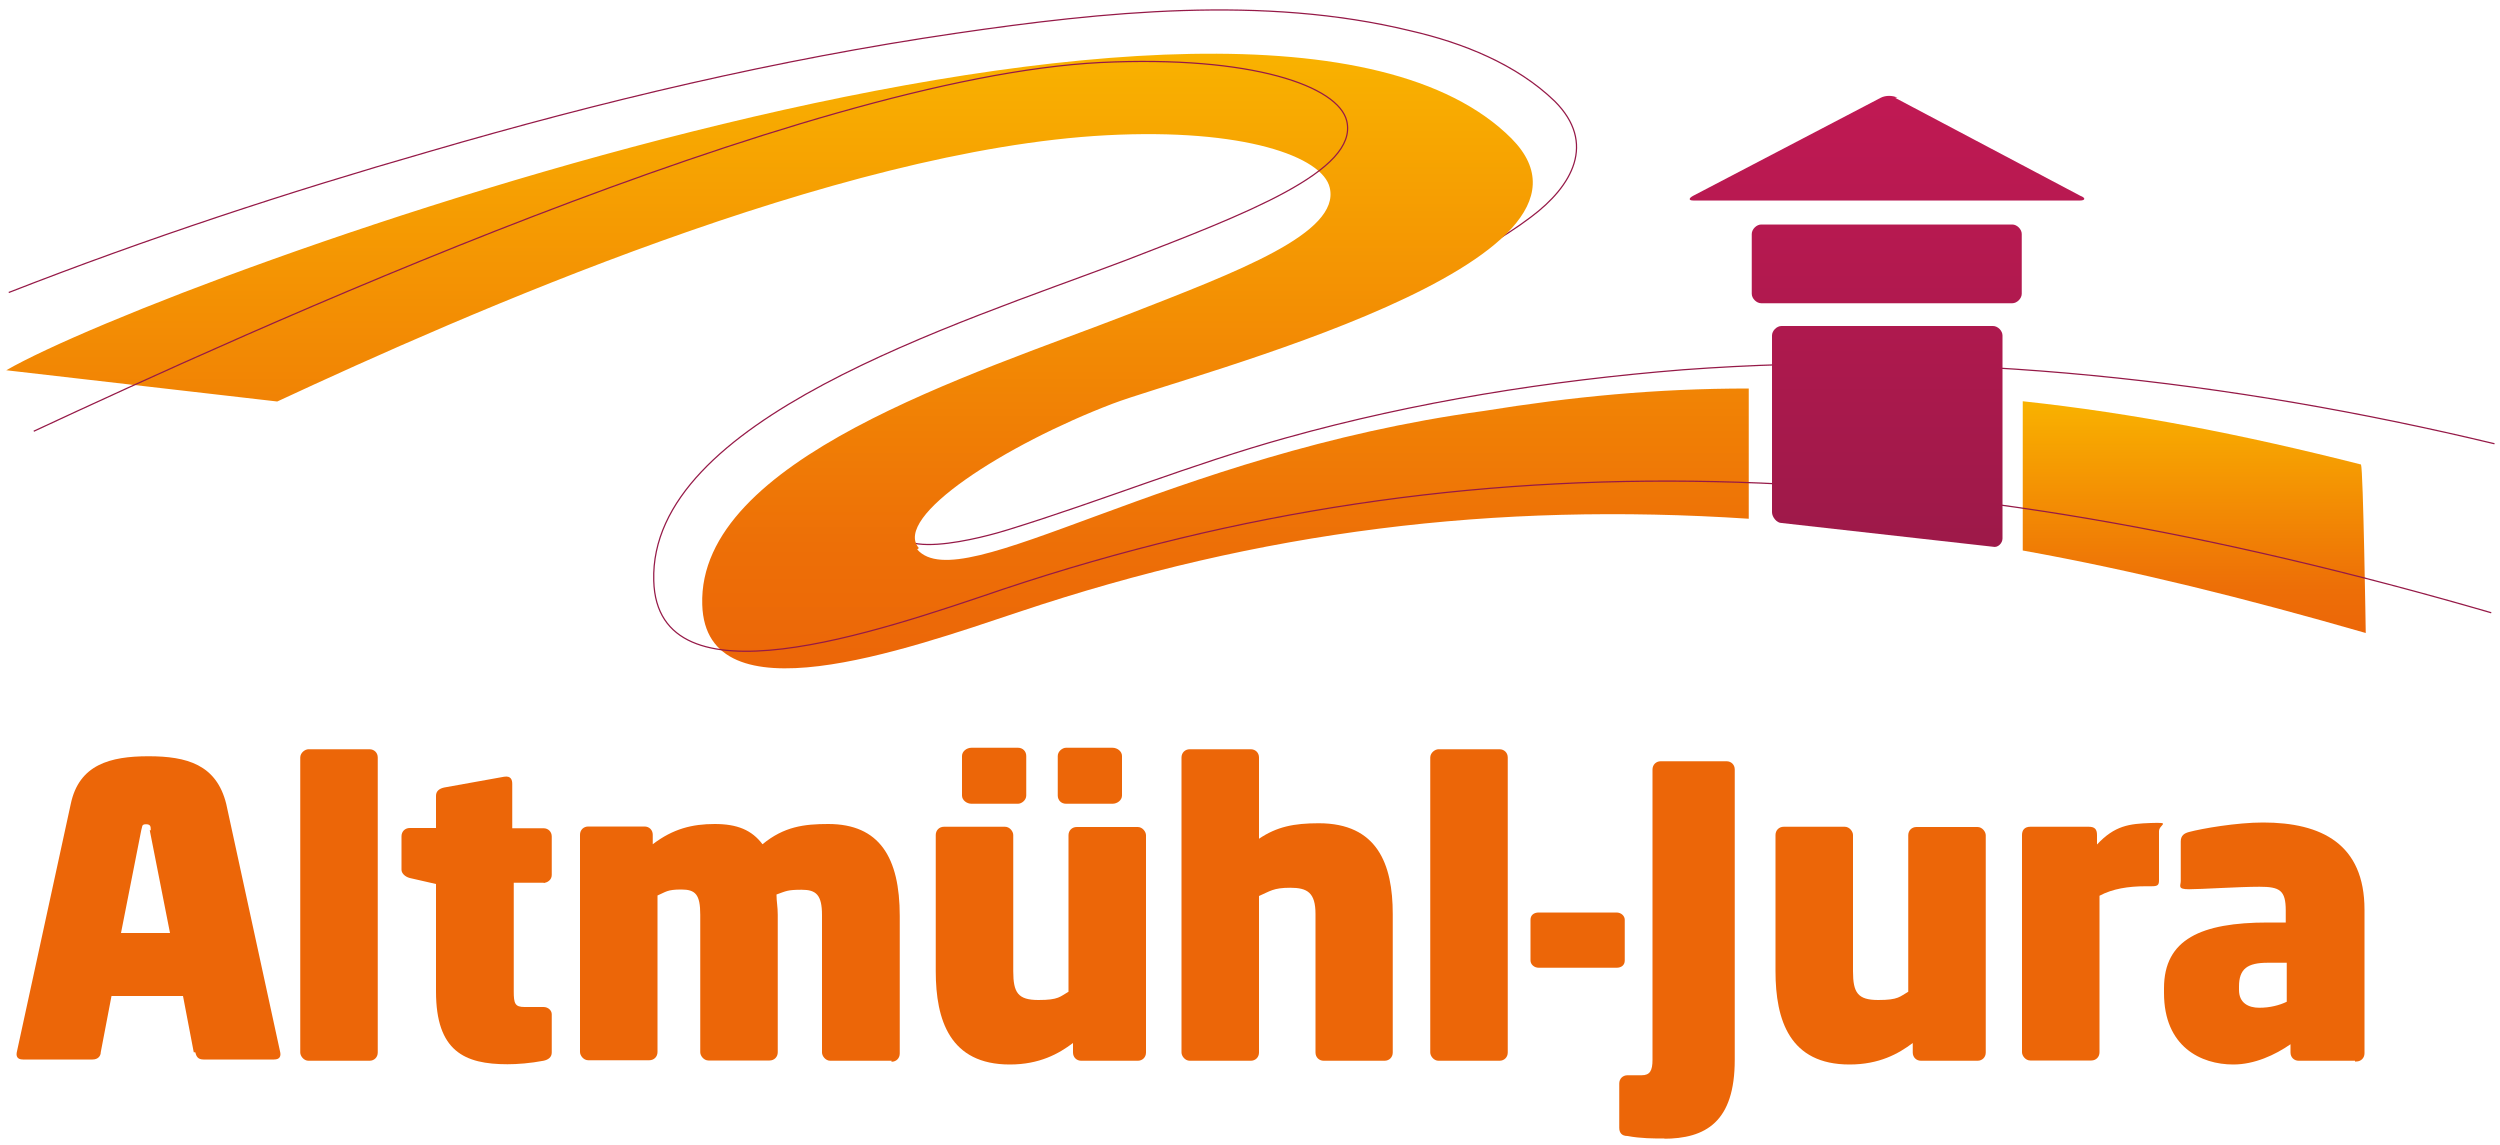
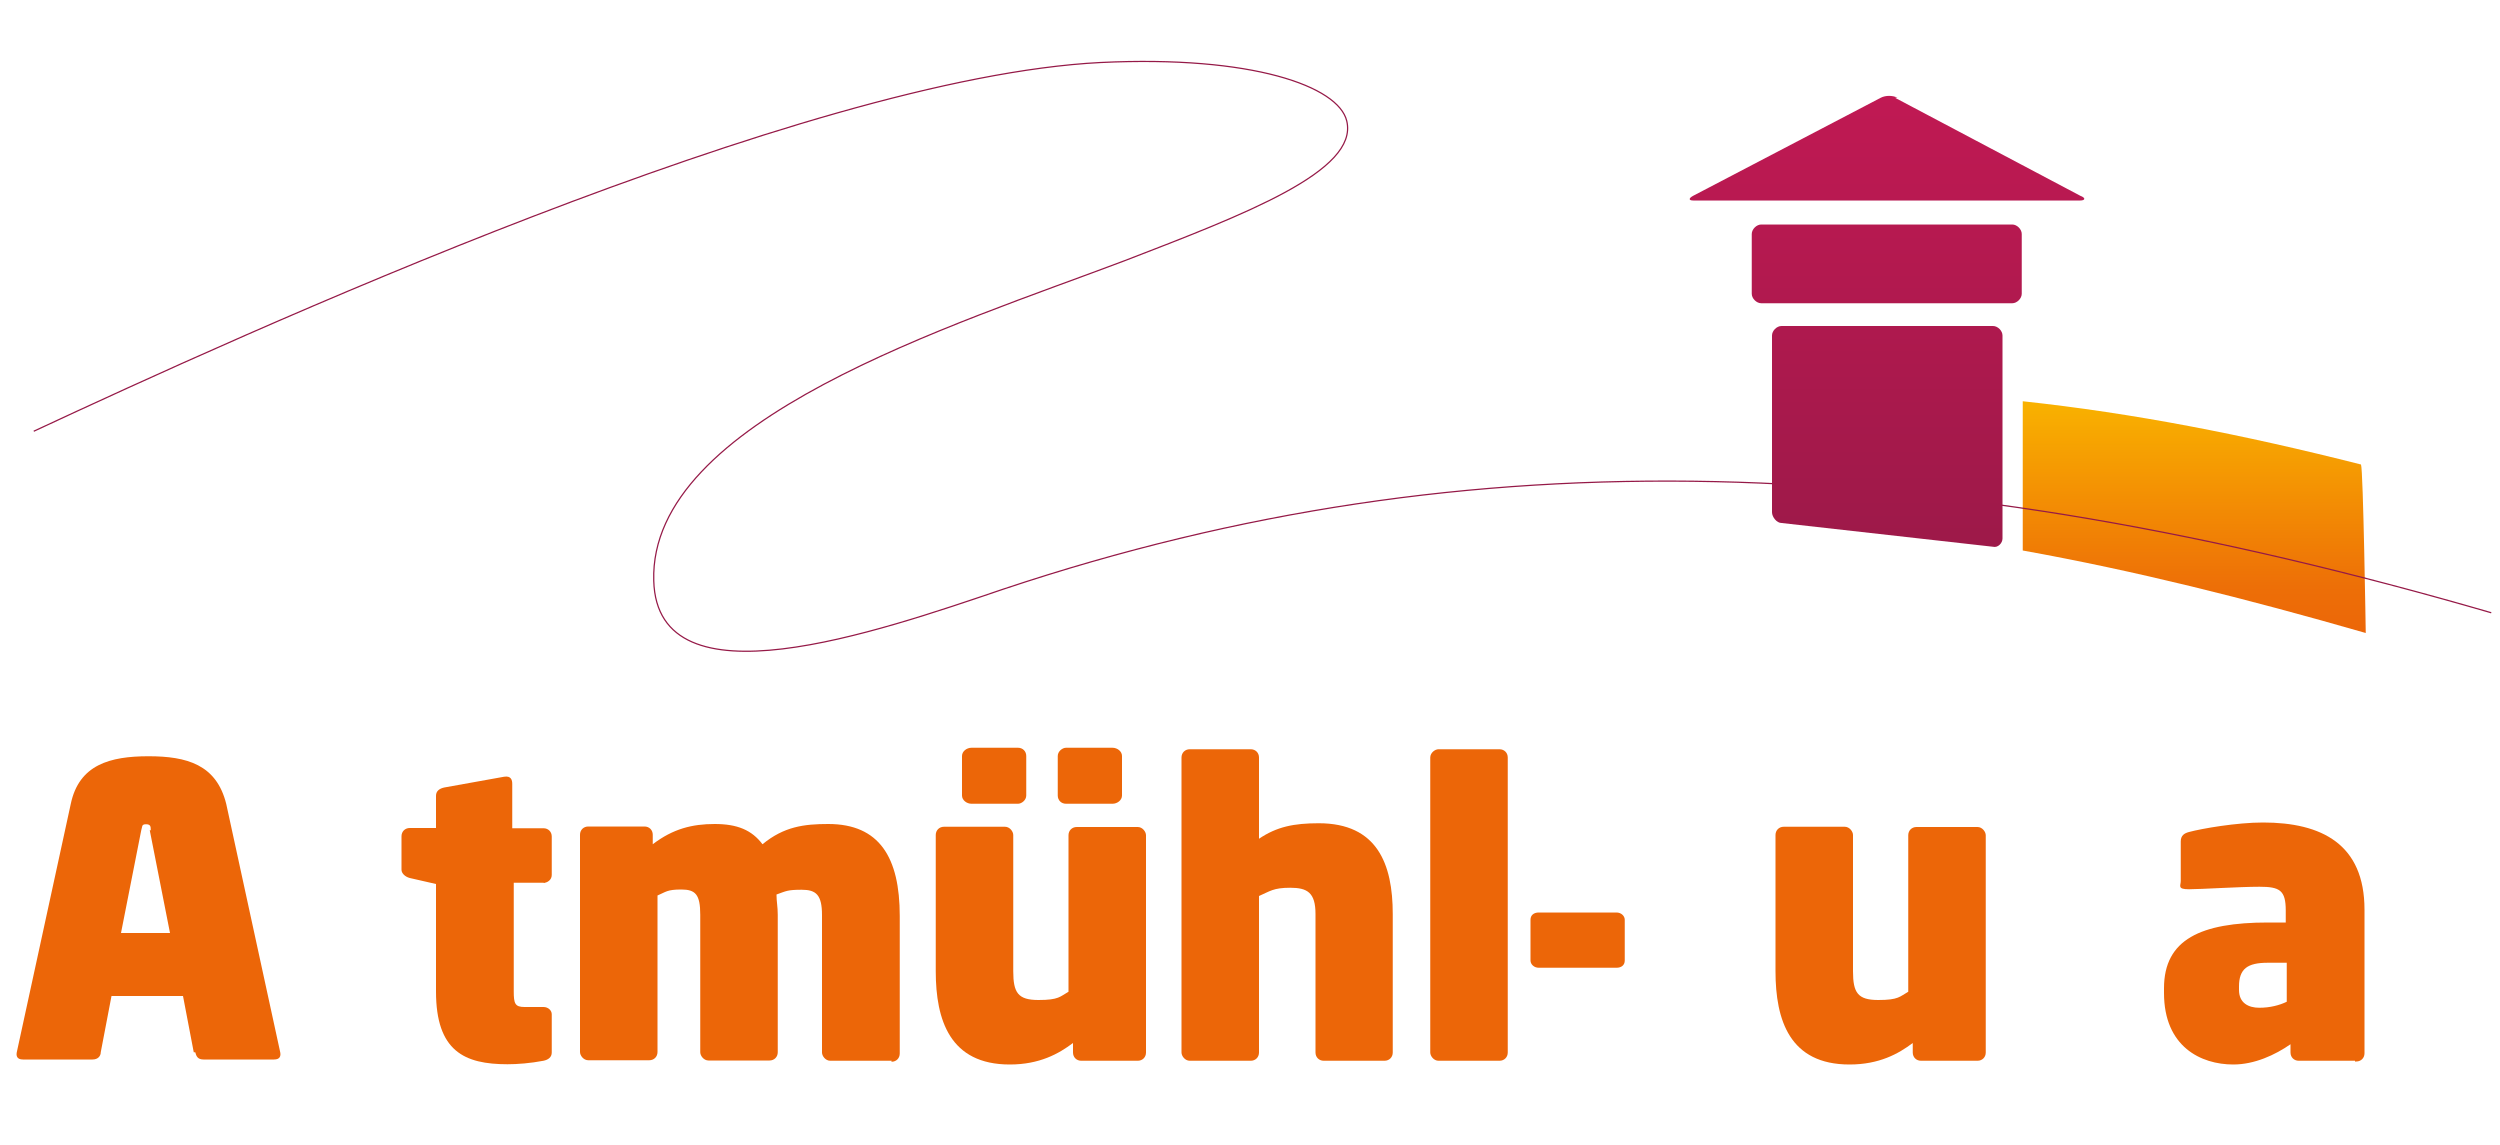
<svg xmlns="http://www.w3.org/2000/svg" xmlns:xlink="http://www.w3.org/1999/xlink" id="Ebene_1" data-name="Ebene 1" version="1.1" viewBox="0 0 1000 458">
  <defs>
    <style>
      .cls-1 {
        fill: #ec6608;
      }

      .cls-1, .cls-2, .cls-3, .cls-4 {
        stroke-width: 0px;
      }

      .cls-2 {
        fill: url(#Unbenannter_Verlauf_2-2);
      }

      .cls-5 {
        fill: none;
        stroke: #951947;
        stroke-width: .5px;
      }

      .cls-3 {
        fill: url(#Unbenannter_Verlauf_3);
      }

      .cls-4 {
        fill: url(#Unbenannter_Verlauf_2);
      }
    </style>
    <linearGradient id="Unbenannter_Verlauf_2" data-name="Unbenannter Verlauf 2" x1="877.7" y1="-793.5" x2="877.7" y2="-700.8" gradientTransform="translate(0 954)" gradientUnits="userSpaceOnUse">
      <stop offset="0" stop-color="#fbba00" />
      <stop offset="0" stop-color="#f9b200" />
      <stop offset=".5" stop-color="#f28804" />
      <stop offset=".8" stop-color="#ed6f07" />
      <stop offset="1" stop-color="#ec6608" />
    </linearGradient>
    <linearGradient id="Unbenannter_Verlauf_2-2" data-name="Unbenannter Verlauf 2" x1="351.1" y1="-932.5" x2="351.1" y2="-686.7" xlink:href="#Unbenannter_Verlauf_2" />
    <linearGradient id="Unbenannter_Verlauf_3" data-name="Unbenannter Verlauf 3" x1="754.8" y1="-735.1" x2="754.8" y2="-915.6" gradientTransform="translate(0 954)" gradientUnits="userSpaceOnUse">
      <stop offset="0" stop-color="#951947" />
      <stop offset="0" stop-color="#9d1949" />
      <stop offset=".7" stop-color="#b61950" />
      <stop offset="1" stop-color="#c01953" />
    </linearGradient>
  </defs>
-   <path class="cls-5" d="M3.5,117c55-21.5,111.4-40.1,168.2-56.4,68.8-20.1,139.1-36.8,210.8-47.3,58.8-8.6,122.8-15.3,181.6-1,21,4.8,42.5,13.4,57.8,28.2,16.7,16.7,7.1,33.9-9.5,46.3-23.4,17.7-52.6,28.2-80.3,38.2-25.3,9-51.2,16.3-76.9,24.4-16.7,5.2-33,12.5-48.7,20.5-14.8,7.6-39.7,18.6-46.8,34.9-9.5,22.5,35.9,9.5,43.5,7.1,37.3-11.5,73.6-26.3,111.4-36.8,51.6-14.4,105.1-22.9,158.7-27.2,108.9-8.1,218.9,4.3,324.5,29.6" />
  <g>
    <path class="cls-1" d="M77.5,420.9l-4.3-22.5h-28.6l-4.3,22.5c0,1.4-1,2.9-3.3,2.9H9.2c-2.4,0-2.9-1.4-2.4-3.3l21.5-98.9c3.3-15.8,15.8-19.1,31.1-19.1s27.2,3.3,31.1,19.1l21.5,98.9c.5,1.9,0,3.3-2.4,3.3h-28.2c-2.4,0-2.9-1.4-3.3-2.9h-.7ZM60.3,332.1c0-1.4,0-2.4-1.9-2.4s-1.4,1-1.9,2.4l-8.1,41.1h19.6l-8.1-41.1h.5,0Z" />
-     <path class="cls-1" d="M147.8,424.3h-24.4c-1.9,0-3.3-1.9-3.3-3.3v-118c0-1.9,1.9-3.3,3.3-3.3h24.4c1.9,0,3.3,1.4,3.3,3.3v118c0,1.9-1.4,3.3-3.3,3.3Z" />
    <path class="cls-1" d="M218,353.1h-12.5v43.5c0,4.8.5,6.2,4.3,6.2h7.6c1.9,0,3.3,1.4,3.3,2.9v15.3c0,1.9-1.4,2.9-3.3,3.3-5.2,1-10.5,1.4-14.4,1.4-17.2,0-28.6-5.2-28.6-29.1v-43l-10.5-2.4c-1.9-.5-3.3-1.9-3.3-3.3v-13.4c0-1.9,1.4-3.3,3.3-3.3h10.5v-12.9c0-1.9,1.4-2.9,3.3-3.3l23.9-4.3c2.9-.5,3.3,1.4,3.3,2.9v17.7h12.5c1.9,0,3.3,1.4,3.3,3.3v15.4c0,1.9-1.7,3.2-3.6,3.2h.8Z" />
    <path class="cls-1" d="M356.5,424.3h-24.4c-1.9,0-3.3-1.9-3.3-3.3v-55c0-8.1-2.4-10.1-8.1-10.1s-6.2.5-10.1,1.9c0,2.9.5,4.8.5,8.1v55c0,1.9-1.4,3.3-3.3,3.3h-24.4c-1.9,0-3.3-1.9-3.3-3.3v-55c0-8.1-1.9-10.1-7.6-10.1s-6.2,1-9.5,2.4v62.6c0,1.9-1.4,3.3-3.3,3.3h-24.4c-1.9,0-3.3-1.9-3.3-3.3v-86.9c0-1.9,1.4-3.3,3.3-3.3h22.5c1.9,0,3.3,1.4,3.3,3.3v3.8c8.1-6.2,15.8-8.1,24.8-8.1s14.8,2.4,19.1,8.1c8.6-7.1,16.7-8.1,26.3-8.1,20.5,0,28.6,13.4,28.6,36.8v55c0,1.9-1.4,3.3-3.3,3.3v-.5h0Z" />
    <path class="cls-1" d="M455,424.3h-22.5c-1.9,0-3.3-1.4-3.3-3.3v-3.8c-5.7,4.3-13.4,8.6-25.3,8.6-23.9,0-29.6-17.7-29.6-37.3v-54.5c0-1.9,1.4-3.3,3.3-3.3h24.4c1.9,0,3.3,1.9,3.3,3.3v54.5c0,8.6,1.9,11.5,10.1,11.5s8.6-1.4,12-3.3v-62.6c0-1.9,1.4-3.3,3.3-3.3h24.4c1.9,0,3.3,1.9,3.3,3.3v86.9c0,1.9-1.4,3.3-3.3,3.3h0ZM407.2,321.5h-18.6c-1.9,0-3.8-1.4-3.8-3.3v-15.8c0-1.9,1.9-3.3,3.8-3.3h18.6c1.9,0,3.3,1.4,3.3,3.3v15.8c0,1.9-1.9,3.3-3.3,3.3ZM445,321.5h-18.6c-1.9,0-3.3-1.4-3.3-3.3v-15.8c0-1.9,1.9-3.3,3.3-3.3h18.6c1.9,0,3.8,1.4,3.8,3.3v15.8c0,1.9-1.9,3.3-3.8,3.3Z" />
    <path class="cls-1" d="M553.9,424.3h-24.4c-1.9,0-3.3-1.4-3.3-3.3v-55.4c0-8.6-3.3-10.5-10.1-10.5s-8.1,1.4-12.5,3.3v62.6c0,1.9-1.4,3.3-3.3,3.3h-24.4c-1.9,0-3.3-1.9-3.3-3.3v-118c0-1.9,1.4-3.3,3.3-3.3h24.4c1.9,0,3.3,1.4,3.3,3.3v32.5c7.1-4.8,13.9-6.2,23.9-6.2,23.4,0,29.6,16.3,29.6,36.3v55.4c0,1.9-1.4,3.3-3.3,3.3h0Z" />
    <path class="cls-1" d="M599.8,424.3h-24.4c-1.9,0-3.3-1.9-3.3-3.3v-118c0-1.9,1.9-3.3,3.3-3.3h24.4c1.9,0,3.3,1.4,3.3,3.3v118c0,1.9-1.4,3.3-3.3,3.3Z" />
    <path class="cls-1" d="M646.6,387.1h-31.1c-1.9,0-3.3-1.4-3.3-2.9v-16.3c0-1.9,1.4-2.9,3.3-2.9h31.1c1.9,0,3.3,1.4,3.3,2.9v16.3c0,1.9-1.4,2.9-3.3,2.9Z" />
-     <path class="cls-1" d="M665.8,455.4c-4.3,0-9.5,0-14.8-1-2.4,0-3.3-1.4-3.3-3.3v-17.7c0-1.9,1.4-3.3,3.3-3.3h5.7c3.3,0,4.3-1.9,4.3-6.2v-116.1c0-1.9,1.4-3.3,3.3-3.3h26.3c1.9,0,3.3,1.4,3.3,3.3v116.1c0,24.8-11.5,31.6-28.6,31.6h.5Z" />
    <path class="cls-1" d="M790.9,424.3h-22.5c-1.9,0-3.3-1.4-3.3-3.3v-3.8c-5.7,4.3-13.4,8.6-25.3,8.6-23.9,0-29.6-17.7-29.6-37.3v-54.5c0-1.9,1.4-3.3,3.3-3.3h24.4c1.9,0,3.3,1.9,3.3,3.3v54.5c0,8.6,1.9,11.5,10.1,11.5s8.6-1.4,12-3.3v-62.6c0-1.9,1.4-3.3,3.3-3.3h24.4c1.9,0,3.3,1.9,3.3,3.3v86.9c0,1.9-1.4,3.3-3.3,3.3h0Z" />
-     <path class="cls-1" d="M860.8,354.5h-2.4c-7.1,0-13.4,1-18.6,3.8v62.6c0,1.9-1.4,3.3-3.3,3.3h-24.4c-1.9,0-3.3-1.9-3.3-3.3v-86.9c0-1.9,1-3.3,3.3-3.3h23.4c2.4,0,3.3,1,3.3,3.3v3.8c7.1-7.6,12.9-8.3,21.5-8.6s3.3.5,3.3,3.3v19.6c0,1.9-.5,2.4-2.9,2.4Z" />
    <path class="cls-1" d="M942,424.3h-22.5c-1.9,0-3.3-1.4-3.3-3.3v-3.3c-6.2,4.3-14.4,8.1-22.9,8.1-12.9,0-27.7-7.1-27.7-28.6v-1.9c0-19.6,14.8-26.3,41.6-26.3h7.1v-4.8c0-8.1-2.4-9.5-10.5-9.5s-23.4,1-28.2,1-3.3-1.4-3.3-3.3v-15.8c0-2.4,1.4-3.3,3.3-3.8,5.2-1.4,19.1-3.8,29.6-3.8,23.4,0,40.6,8.6,40.6,34.9v57.4c0,1.9-1.4,3.3-3.3,3.3h-.5,0ZM915.2,385.1h-8.1c-8.1,0-11.5,2.4-11.5,9.5v1.4c0,5.2,3.8,7.1,8.1,7.1s8.1-1,11-2.4v-15.8h.5Z" />
  </g>
  <path class="cls-4" d="M944.4,185.8c-47.3-12-90.8-20.5-135.3-25.3v59.7c44.9,8.1,88.9,19.1,137.2,33,0,0-1-65.4-1.9-67.4h0Z" />
-   <path class="cls-2" d="M367.6,219.3c-11-12.5,34.9-41.6,77.4-57.8,30.1-11.5,208.8-56.4,159.6-106.1C502.3-46.9,66.5,111.3,2.5,148.1l108.4,12.5c75-34.9,224.1-100.8,331.7-106.5,55-2.9,86.5,8.6,89.3,21,4.3,18.2-36.8,33.5-80.8,50.7-61.6,23.9-172.1,57.8-170.2,116.1,1.4,46.3,80.8,18.2,126.6,2.9,97-32.5,190.2-44,292-37.3v-52.1c-37.3,0-70.8,3.3-106.1,9-126.6,17.2-208.8,75.5-226.5,55.4l.5-.5h0Z" />
  <path class="cls-5" d="M996.5,245.1c-222.2-64.5-407.1-72.2-595-9.5-50.7,17.2-138.6,47.8-140-3.3-1.9-64.5,120.4-102.3,188.3-128,48.2-18.6,93.7-35.9,88.9-55.9-3.3-13.9-37.8-26.3-98.4-23.4C321.2,31,96.6,133.8,13.5,172.5" />
  <path class="cls-3" d="M708.8,134.2c0-1.9,1.9-3.8,3.8-3.8h84.6c1.9,0,3.8,1.9,3.8,3.8v81.2c0,1.9-1.9,3.8-3.8,3.3l-84.6-9.5c-1.9,0-3.8-2.4-3.8-4.3v-70.8ZM700.7,117.5c0,1.9,1.9,3.8,3.8,3.8h100.4c1.9,0,3.8-1.9,3.8-3.8v-23.9c0-1.9-1.9-3.8-3.8-3.8h-100.4c-1.9,0-3.8,1.9-3.8,3.8v23.9ZM759,39.1c-1.9-1-4.8-1-6.7,0l-75,39.2c-1.9,1-1.9,1.9,0,1.9h154.8c1.9,0,2.4-1,0-1.9l-74.1-39.2h1Z" />
</svg>